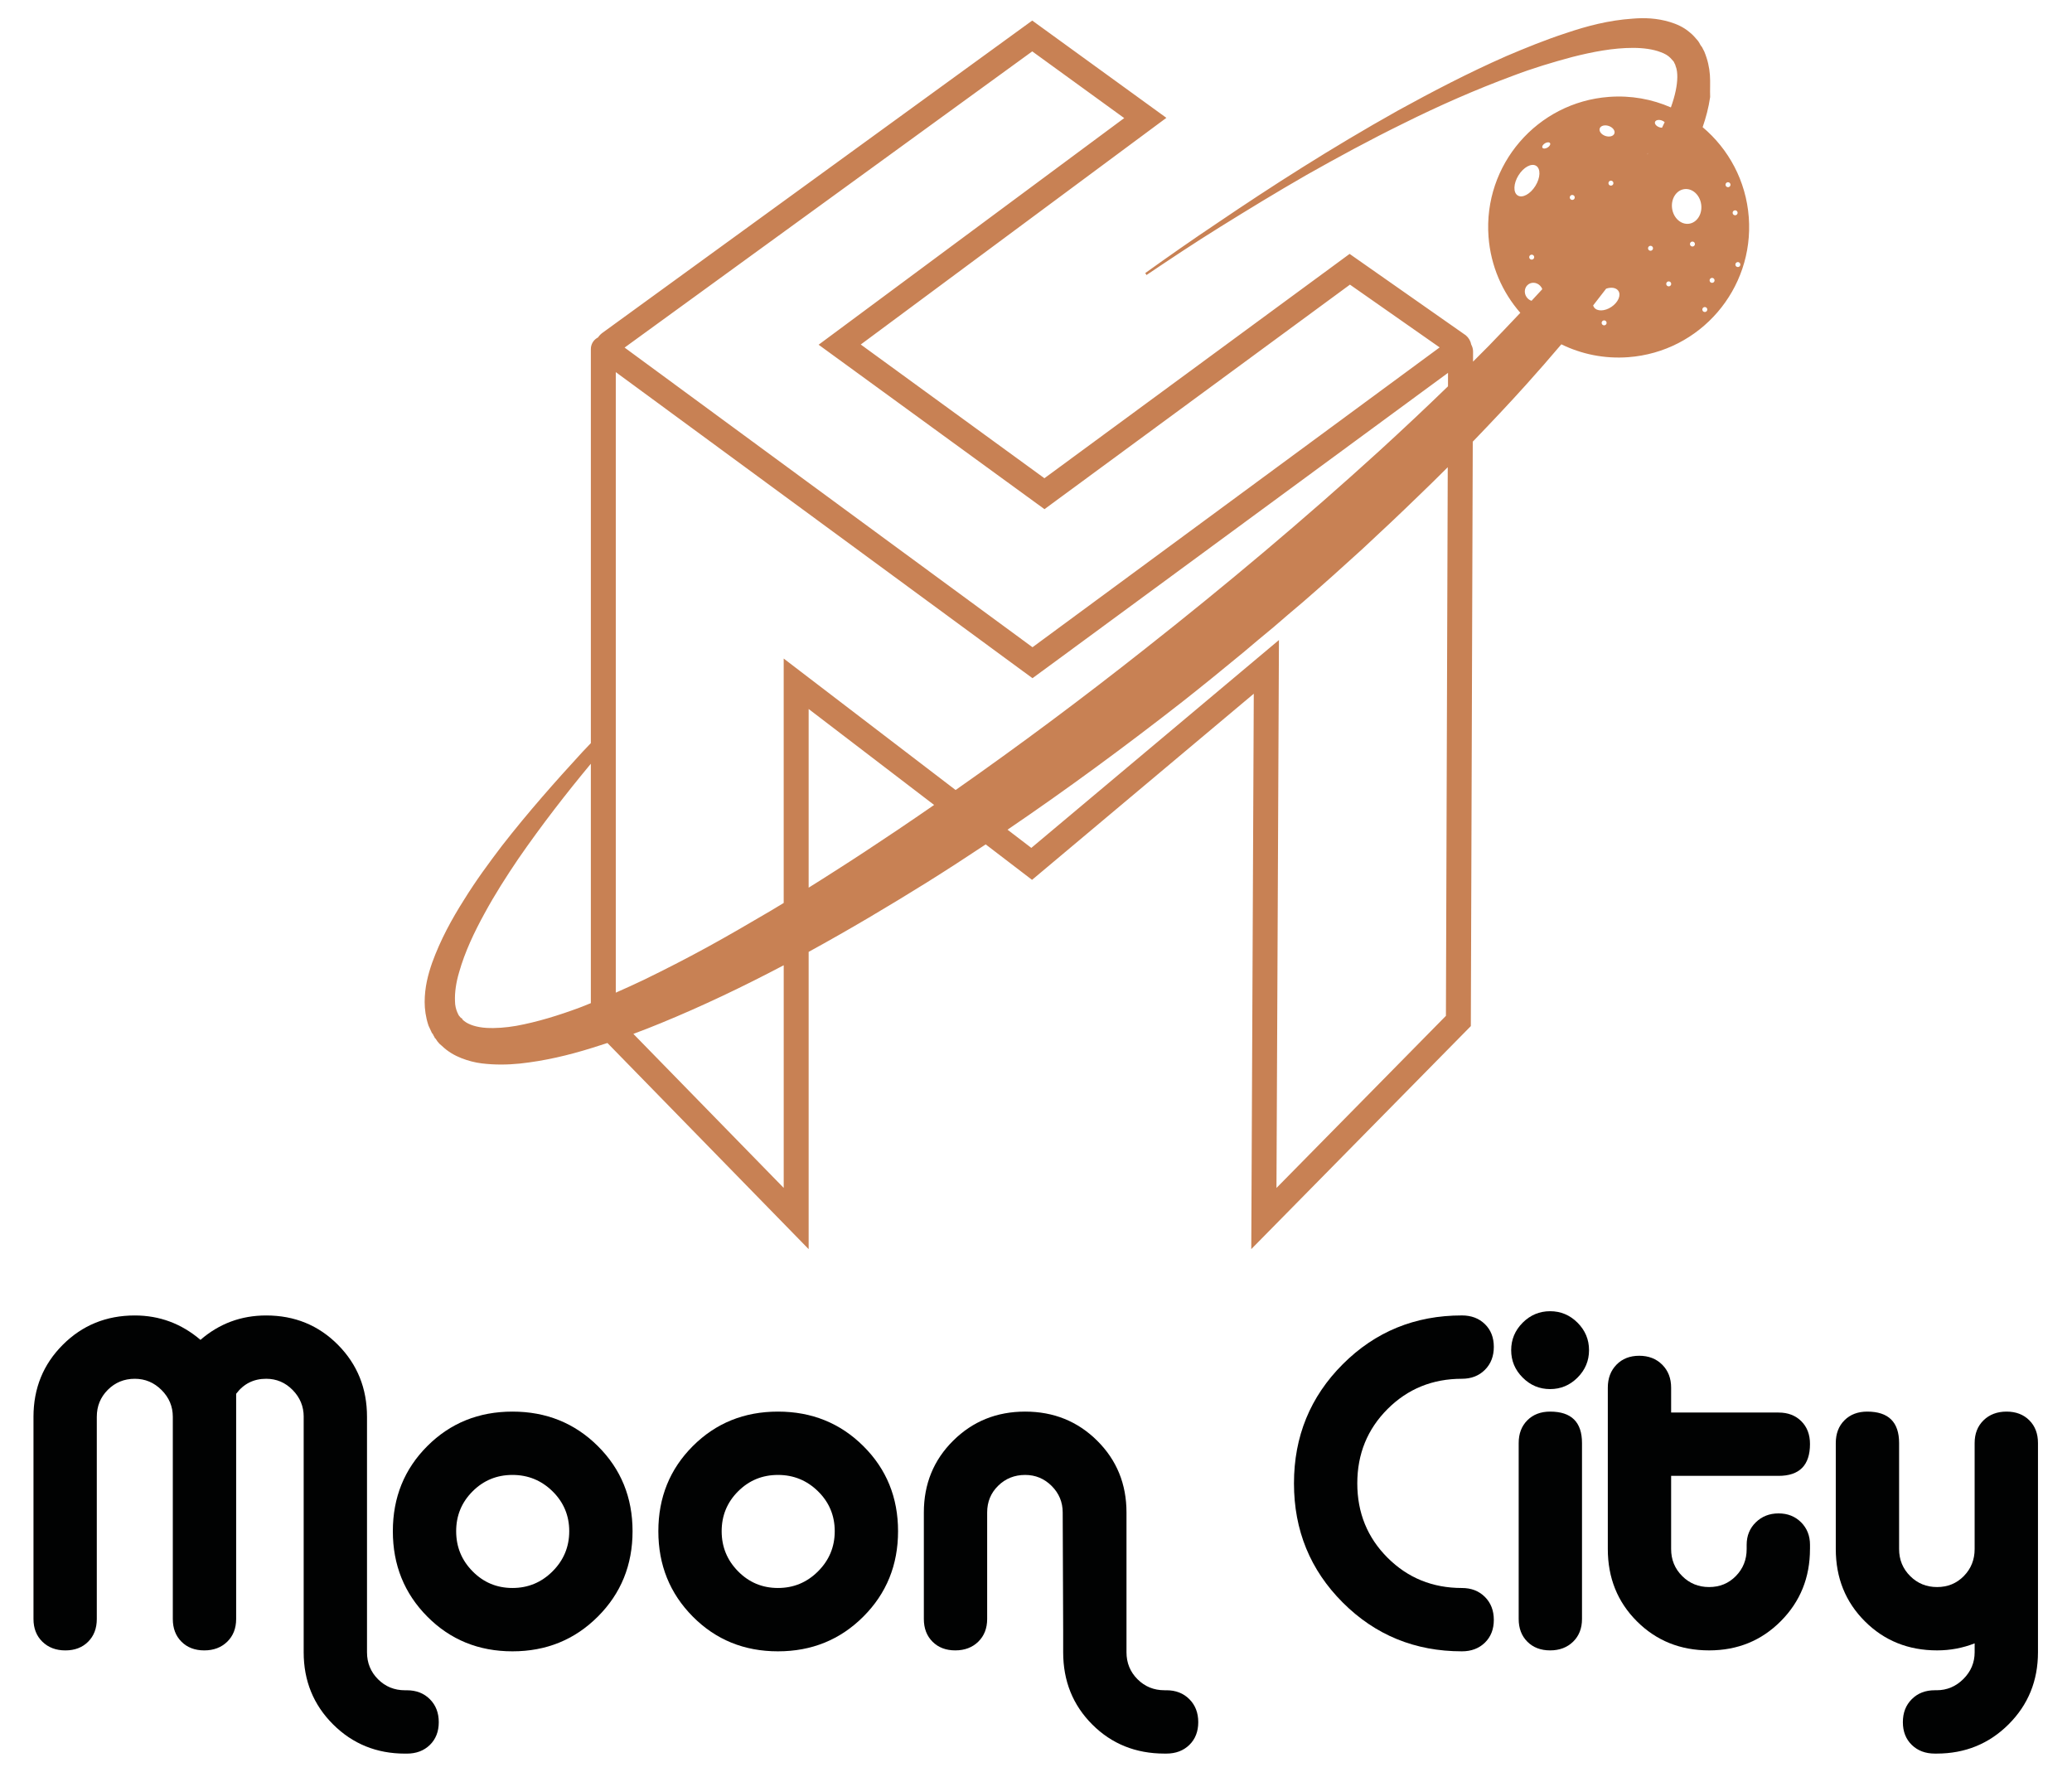
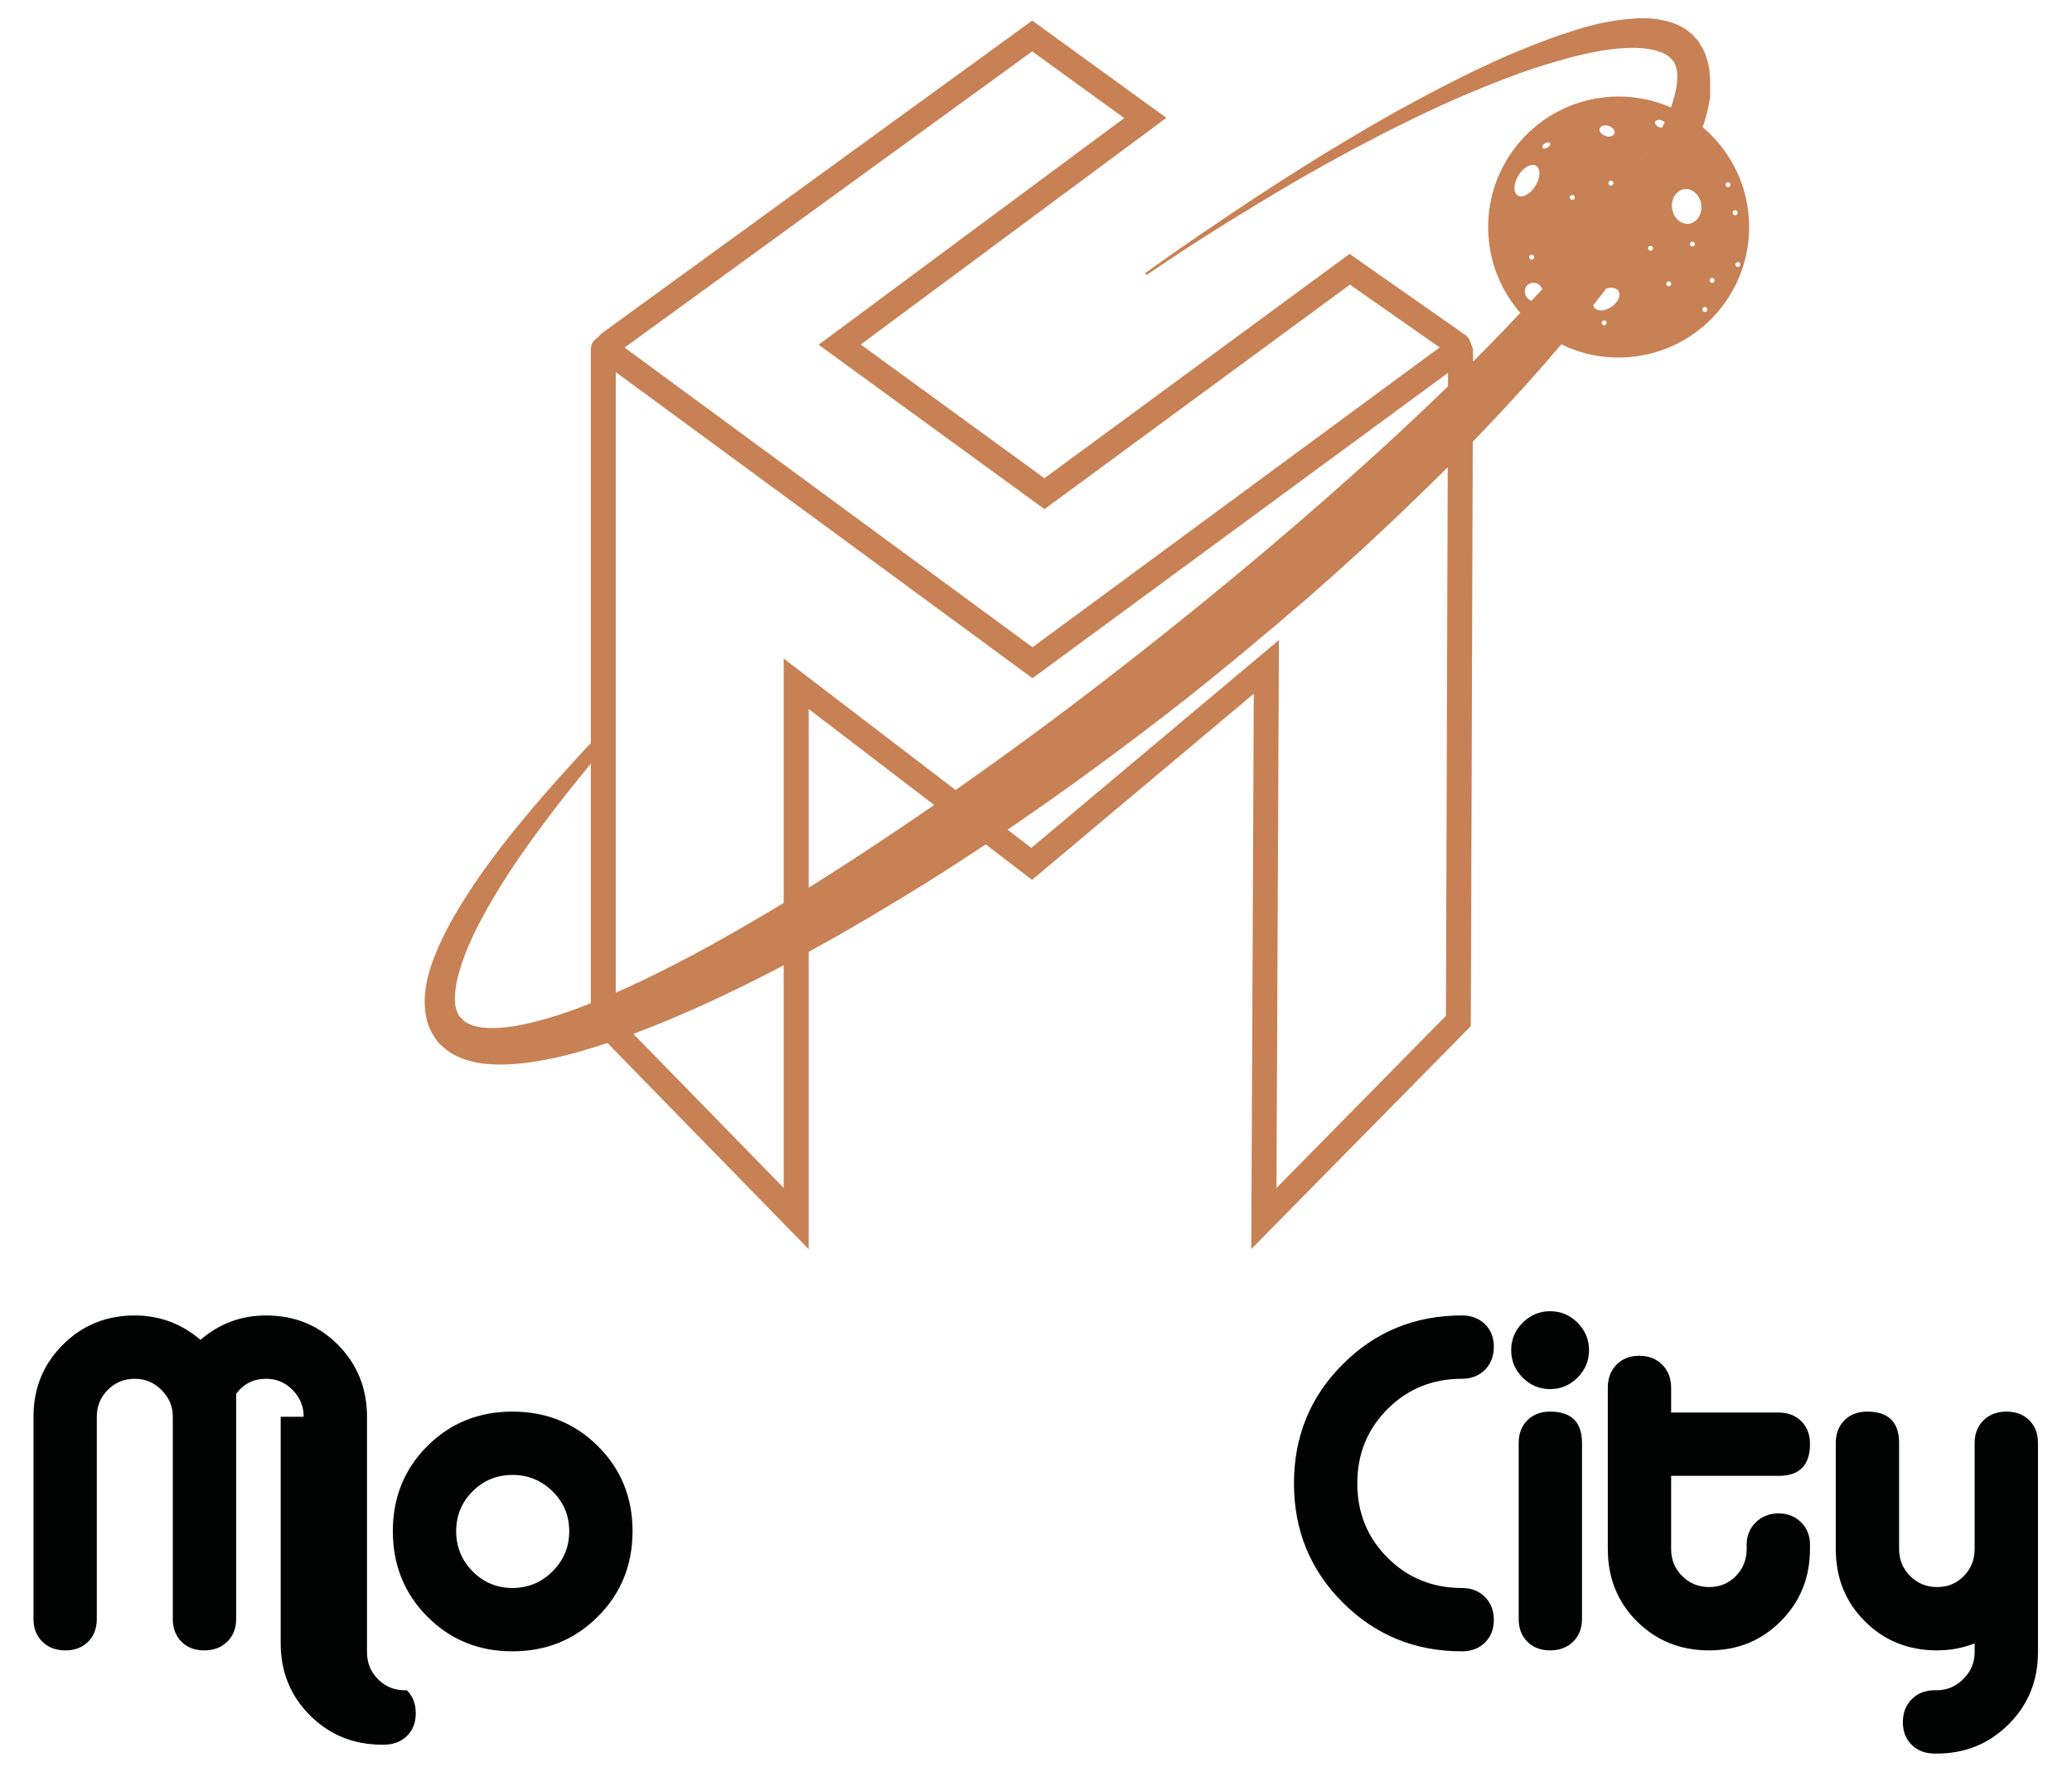
<svg xmlns="http://www.w3.org/2000/svg" id="Calque_1" x="0px" y="0px" viewBox="0 0 191.755 163.972" style="enable-background:new 0 0 191.755 163.972;" xml:space="preserve">
  <g>
    <path style="fill:#C88154;" d="M161.843,20.113c-0.252-3.376-1.869-6.324-4.271-8.344c0.306-0.888,0.552-1.799,0.695-2.789  c-0.027-0.671,0.027-1.332-0.022-2.034c-0.05-0.702-0.207-1.417-0.521-2.179L157.57,4.47c-0.04-0.116-0.137-0.212-0.16-0.243  l-0.09-0.15l-0.043-0.089c0,0-0.137-0.212-0.114-0.181c-0.261-0.31-0.498-0.59-0.796-0.821c-0.565-0.487-1.211-0.761-1.813-0.946  c-1.232-0.374-2.397-0.405-3.468-0.314c-2.193,0.148-4.215,0.679-6.144,1.333c-1.925,0.627-3.756,1.376-5.534,2.132  c-3.562,1.567-6.874,3.303-10.022,5.032c-6.275,3.516-11.824,7.093-16.656,10.368c-2.428,1.622-4.688,3.209-6.744,4.682  c0.047,0.061,0.093,0.123,0.114,0.181c2.103-1.412,4.383-2.941,6.855-4.474c2.471-1.533,5.116-3.157,7.953-4.785  c2.833-1.6,5.833-3.236,9.014-4.793c3.184-1.585,6.576-3.089,10.135-4.406c1.768-0.674,3.603-1.227,5.457-1.724  c1.851-0.469,3.773-0.845,5.621-0.841c0.924,0.002,1.834,0.114,2.56,0.397c0.365,0.128,0.669,0.305,0.887,0.526  c0.097,0.095,0.191,0.218,0.311,0.344l0.043,0.089l0.087,0.178c0.043,0.089,0.043,0.089,0.04,0.116s-0.007,0.055,0.02,0.058  c0.207,0.526,0.183,1.386-0.008,2.281c-0.105,0.493-0.256,1.005-0.441,1.52c-1.746-0.764-3.698-1.126-5.731-0.974  c-6.652,0.496-11.642,6.29-11.146,12.941c0.202,2.709,1.283,5.142,2.942,7.042c-0.968,1.027-1.945,2.05-2.923,3.061  c-0.479,0.489-0.967,0.972-1.452,1.457c0.001-0.311,0.002-0.622,0.003-0.933c0-0.228-0.062-0.447-0.168-0.642  c-0.062-0.334-0.237-0.638-0.504-0.861L124.9,23.497l-0.667,0.491c-4.705,3.461-9.417,6.923-14.128,10.385  c-4.485,3.295-8.969,6.59-13.449,9.885c-2.927-2.13-5.859-4.265-8.792-6.401c-2.736-1.993-5.473-3.985-8.205-5.974  c4.297-3.187,8.588-6.37,12.88-9.552c4.712-3.494,9.424-6.987,14.142-10.488l1.263-0.937L95.529,1.903L55.747,30.807  c-0.161,0.118-0.298,0.262-0.407,0.426c-0.027,0.014-0.055,0.027-0.082,0.043c-0.361,0.223-0.577,0.607-0.577,1.029v36.467  c-0.258,0.271-0.516,0.542-0.774,0.814c-2.479,2.701-5.001,5.537-7.453,8.686c-1.199,1.578-2.405,3.211-3.524,5.022  c-1.112,1.756-2.161,3.658-2.942,5.817c-0.379,1.094-0.684,2.253-0.688,3.616c0,0.668,0.099,1.404,0.337,2.128  c0.017,0.085,0.087,0.178,0.127,0.294l0.151,0.325c0.04,0.116,0.064,0.147,0.137,0.212l0.087,0.178  c-0.023-0.031,0.094,0.122,0.087,0.177l0.097,0.095l0.161,0.242c0.117,0.153,0.237,0.28,0.411,0.412  c0.559,0.541,1.195,0.898,1.817,1.141c0.623,0.243,1.255,0.404,1.871,0.48c1.232,0.151,2.404,0.128,3.532,0.016  c2.286-0.248,4.469-0.76,6.645-1.439c0.486-0.148,0.971-0.304,1.455-0.464l18.622,19.077V88.09  c3.699-2.023,7.362-4.198,10.998-6.462c1.806-1.131,3.601-2.296,5.387-3.484l4.29,3.281l20.52-17.225l-0.232,51.398l20.319-20.638  l0.002-0.47c0.038-10.321,0.07-20.648,0.102-30.976c0.023-7.547,0.049-15.094,0.075-22.64c0.024-0.025,0.048-0.049,0.072-0.074  c1.652-1.718,3.306-3.463,4.88-5.217c1.106-1.229,2.188-2.468,3.247-3.719c1.862,0.912,3.983,1.356,6.199,1.191  C157.348,32.559,162.339,26.765,161.843,20.113 M54.682,92.835c-0.337,0.136-0.674,0.272-1.012,0.403  c-1.965,0.733-3.971,1.349-5.889,1.698c-0.944,0.163-1.905,0.24-2.768,0.189c-0.864-0.05-1.623-0.283-2.068-0.643  c-0.047-0.061-0.127-0.071-0.144-0.157l-0.07-0.092l-0.05-0.034l-0.004,0.027l-0.214-0.249c-0.02-0.058-0.067-0.119-0.067-0.119  c0.004-0.027-0.02-0.058-0.02-0.058c0.003-0.027-0.023-0.031-0.044-0.089c-0.127-0.294-0.221-0.639-0.224-1.057  c-0.036-0.812,0.108-1.768,0.383-2.68c0.53-1.883,1.408-3.723,2.353-5.444c0.948-1.748,2.024-3.425,3.119-5.044  c2.168-3.139,4.47-6.1,6.718-8.805v22.154H54.682z M95.53,4.755l8.511,6.174c-4.296,3.187-8.587,6.368-12.878,9.55  c-4.712,3.494-9.423,6.987-14.142,10.488l-1.261,0.936l1.27,0.924c3.154,2.295,6.314,4.596,9.474,6.898  c3.161,2.301,6.321,4.603,9.475,6.898l0.683,0.497l0.68-0.5c4.705-3.461,9.417-6.923,14.128-10.384  c4.489-3.298,8.979-6.596,13.462-9.895l8.301,5.81L95.554,59.898L80.976,49.191L57.803,32.166L95.53,4.755z M72.529,109.934  L58.615,95.68c0.85-0.316,1.697-0.644,2.543-0.994c3.832-1.571,7.62-3.379,11.372-5.357L72.529,109.934L72.529,109.934z   M83.026,76.831c-1.925,1.294-3.878,2.585-5.823,3.821c-0.781,0.505-1.572,1.002-2.366,1.496V65.614l11.612,8.88  C85.31,75.281,84.169,76.061,83.026,76.831 M133.915,63.507c-0.032,10.17-0.063,20.34-0.101,30.504l-15.682,15.928l0.229-50.707  L95.445,78.468l-2.203-1.685c5.491-3.73,10.885-7.702,16.165-11.826c1.896-1.493,3.798-3.04,5.673-4.591  c0.941-0.803,1.849-1.554,2.787-2.33c0.941-0.803,1.825-1.585,2.763-2.36c1.825-1.585,3.657-3.225,5.402-4.82  c1.779-1.646,3.53-3.296,5.258-4.976c0.905-0.867,1.804-1.751,2.693-2.642C133.959,49.994,133.936,56.75,133.915,63.507   M134.006,35.75c-2.062,2.001-4.167,3.977-6.306,5.934c-6.946,6.327-14.281,12.496-21.742,18.37  c-5.747,4.545-11.602,8.911-17.52,13.057l-15.91-12.166v22.619c-0.393,0.238-0.786,0.476-1.18,0.712  c-1.962,1.15-3.924,2.301-5.877,3.369c-1.952,1.068-3.924,2.079-5.89,3.034c-0.87,0.416-1.733,0.808-2.593,1.186V34.438  l22.79,16.738l14.903,10.949c0.011,0.008,0.022,0.013,0.033,0.021l0.84,0.617l0.825-0.608c0.012-0.008,0.026-0.014,0.037-0.023  l37.592-27.628C134.009,34.919,134.008,35.335,134.006,35.75 M153.165,11.286c0.06-0.174,0.336-0.237,0.618-0.14  c0.11,0.038,0.204,0.094,0.275,0.16c-0.079,0.172-0.161,0.343-0.245,0.514c-0.078-0.002-0.161-0.015-0.246-0.044  C153.285,11.68,153.105,11.46,153.165,11.286 M152.53,14.16c-0.029,0.048-0.057,0.095-0.086,0.143  C152.454,14.246,152.485,14.195,152.53,14.16 M148.855,16.967c-0.009-0.127,0.086-0.238,0.213-0.248  c0.127-0.009,0.238,0.086,0.247,0.213c0.009,0.127-0.086,0.238-0.213,0.247C148.975,17.19,148.864,17.094,148.855,16.967   M148.048,11.886c0.087-0.254,0.462-0.356,0.837-0.228c0.376,0.129,0.609,0.44,0.521,0.694c-0.088,0.255-0.462,0.356-0.838,0.228  C148.194,12.452,147.961,12.141,148.048,11.886 M145.49,18.041c0.127-0.009,0.238,0.086,0.247,0.213  c0.009,0.127-0.086,0.238-0.213,0.247c-0.127,0.01-0.238-0.086-0.247-0.213C145.267,18.161,145.362,18.05,145.49,18.041   M142.98,13.261c0.194-0.117,0.405-0.122,0.47-0.013c0.066,0.109-0.039,0.293-0.233,0.409c-0.194,0.117-0.405,0.122-0.47,0.013  C142.681,13.561,142.785,13.378,142.98,13.261 M140.527,16.231c0.469-0.758,1.202-1.156,1.635-0.887  c0.433,0.268,0.404,1.101-0.066,1.859s-1.202,1.156-1.636,0.887C140.028,17.822,140.057,16.99,140.527,16.231 M141.983,23.779  c0.01,0.127-0.086,0.238-0.213,0.248c-0.127,0.009-0.238-0.086-0.247-0.213c-0.01-0.127,0.086-0.238,0.213-0.247  C141.863,23.556,141.973,23.652,141.983,23.779 M141.271,27.482c-0.269-0.4-0.182-0.928,0.194-1.181s0.899-0.134,1.168,0.265  c0.042,0.063,0.075,0.13,0.099,0.197c-0.08,0.087-0.161,0.175-0.242,0.262c-0.249,0.271-0.501,0.542-0.752,0.813  C141.556,27.778,141.389,27.657,141.271,27.482 M148.472,30.109c-0.127,0.009-0.238-0.086-0.247-0.213  c-0.009-0.127,0.086-0.238,0.213-0.247c0.127-0.01,0.238,0.086,0.247,0.213C148.694,29.989,148.599,30.1,148.472,30.109   M149.132,28.4c-0.622,0.419-1.345,0.435-1.614,0.036c-0.036-0.053-0.061-0.111-0.078-0.172c0.405-0.514,0.806-1.03,1.202-1.55  c0.476-0.16,0.93-0.094,1.131,0.205C150.042,27.317,149.755,27.981,149.132,28.4 M152.766,23.207  c-0.127,0.009-0.238-0.086-0.247-0.213c-0.01-0.127,0.086-0.238,0.213-0.247c0.127-0.01,0.238,0.086,0.247,0.213  C152.988,23.087,152.893,23.197,152.766,23.207 M154.451,26.501c-0.127,0.01-0.238-0.086-0.248-0.213  c-0.009-0.127,0.086-0.238,0.213-0.247c0.127-0.009,0.238,0.086,0.247,0.213C154.673,26.381,154.578,26.491,154.451,26.501   M156.645,22.815c-0.127,0.01-0.238-0.086-0.247-0.213c-0.009-0.127,0.086-0.238,0.213-0.247c0.127-0.009,0.238,0.086,0.247,0.213  C156.867,22.695,156.772,22.805,156.645,22.815 M156.31,20.705c-0.744,0.101-1.444-0.534-1.565-1.418  c-0.12-0.884,0.385-1.683,1.129-1.784s1.444,0.534,1.564,1.418C157.559,19.805,157.054,20.604,156.31,20.705 M157.79,28.875  c-0.127,0.01-0.238-0.086-0.247-0.213c-0.01-0.127,0.086-0.238,0.213-0.247c0.127-0.009,0.238,0.086,0.247,0.213  C158.013,28.755,157.917,28.865,157.79,28.875 M158.463,26.176c-0.127,0.01-0.238-0.086-0.247-0.213  c-0.009-0.127,0.086-0.238,0.213-0.247c0.127-0.009,0.238,0.086,0.247,0.213C158.686,26.056,158.591,26.167,158.463,26.176   M159.938,17.324c-0.127,0.009-0.238-0.086-0.248-0.213c-0.009-0.127,0.086-0.238,0.213-0.247c0.127-0.01,0.238,0.086,0.247,0.213  C160.161,17.204,160.065,17.314,159.938,17.324 M160.347,19.71c-0.009-0.127,0.086-0.238,0.213-0.247  c0.127-0.01,0.238,0.086,0.248,0.213c0.009,0.127-0.086,0.238-0.213,0.247C160.468,19.933,160.357,19.837,160.347,19.71   M160.849,24.713c-0.127,0.01-0.238-0.086-0.247-0.213c-0.01-0.127,0.086-0.238,0.213-0.247c0.127-0.009,0.238,0.086,0.247,0.213  C161.071,24.593,160.976,24.704,160.849,24.713" />
    <g>
      <g>
        <g>
-           <path style="fill:#010202;" d="M28.106,131.114c0-0.956-0.34-1.78-1.02-2.475c-0.681-0.695-1.498-1.041-2.453-1.041     c-1.157,0-2.083,0.463-2.778,1.389v20.839c0,0.868-0.276,1.57-0.826,2.106c-0.55,0.535-1.259,0.803-2.127,0.803     c-0.868,0-1.57-0.268-2.106-0.803c-0.536-0.536-0.803-1.238-0.803-2.106v-18.711c0-0.956-0.347-1.78-1.041-2.475     c-0.695-0.695-1.52-1.041-2.476-1.041c-0.983,0-1.816,0.34-2.496,1.02c-0.681,0.681-1.021,1.512-1.021,2.497v18.711     c0,0.868-0.267,1.57-0.803,2.106c-0.536,0.535-1.237,0.803-2.106,0.803c-0.868,0-1.577-0.268-2.127-0.803     c-0.55-0.536-0.824-1.238-0.824-2.106v-18.711c0-2.634,0.903-4.855,2.713-6.664c1.808-1.809,4.03-2.713,6.663-2.713     c2.286,0,4.313,0.753,6.078,2.258c1.737-1.505,3.763-2.258,6.078-2.258c2.633,0,4.847,0.904,6.642,2.713     c1.795,1.809,2.692,4.03,2.692,6.664v21.793c0,0.983,0.34,1.816,1.02,2.497c0.679,0.68,1.512,1.02,2.497,1.02h0.173     c0.869,0,1.578,0.274,2.128,0.826c0.549,0.549,0.824,1.259,0.824,2.127c0,0.868-0.276,1.57-0.824,2.106     c-0.55,0.534-1.259,0.803-2.128,0.803h-0.173c-2.634,0-4.856-0.906-6.665-2.713c-1.809-1.809-2.713-4.031-2.713-6.665V131.114z" />
+           <path style="fill:#010202;" d="M28.106,131.114c0-0.956-0.34-1.78-1.02-2.475c-0.681-0.695-1.498-1.041-2.453-1.041     c-1.157,0-2.083,0.463-2.778,1.389v20.839c0,0.868-0.276,1.57-0.826,2.106c-0.55,0.535-1.259,0.803-2.127,0.803     c-0.868,0-1.57-0.268-2.106-0.803c-0.536-0.536-0.803-1.238-0.803-2.106v-18.711c0-0.956-0.347-1.78-1.041-2.475     c-0.695-0.695-1.52-1.041-2.476-1.041c-0.983,0-1.816,0.34-2.496,1.02c-0.681,0.681-1.021,1.512-1.021,2.497v18.711     c0,0.868-0.267,1.57-0.803,2.106c-0.536,0.535-1.237,0.803-2.106,0.803c-0.868,0-1.577-0.268-2.127-0.803     c-0.55-0.536-0.824-1.238-0.824-2.106v-18.711c0-2.634,0.903-4.855,2.713-6.664c1.808-1.809,4.03-2.713,6.663-2.713     c2.286,0,4.313,0.753,6.078,2.258c1.737-1.505,3.763-2.258,6.078-2.258c2.633,0,4.847,0.904,6.642,2.713     c1.795,1.809,2.692,4.03,2.692,6.664v21.793c0,0.983,0.34,1.816,1.02,2.497c0.679,0.68,1.512,1.02,2.497,1.02h0.173     c0.549,0.549,0.824,1.259,0.824,2.127c0,0.868-0.276,1.57-0.824,2.106     c-0.55,0.534-1.259,0.803-2.128,0.803h-0.173c-2.634,0-4.856-0.906-6.665-2.713c-1.809-1.809-2.713-4.031-2.713-6.665V131.114z" />
          <path style="fill:#010202;" d="M47.426,130.636c3.126,0,5.759,1.063,7.901,3.191c2.142,2.127,3.213,4.753,3.213,7.879     c0,3.127-1.07,5.76-3.213,7.902c-2.142,2.142-4.776,3.213-7.901,3.213c-3.126,0-5.753-1.07-7.88-3.213     c-2.127-2.142-3.19-4.776-3.19-7.902c0-3.126,1.063-5.752,3.19-7.879C41.673,131.7,44.301,130.636,47.426,130.636z      M47.426,136.497c-1.447,0-2.677,0.506-3.69,1.519c-1.014,1.013-1.52,2.243-1.52,3.689c0,1.449,0.506,2.685,1.52,3.712     c1.013,1.028,2.242,1.542,3.69,1.542c1.447,0,2.684-0.513,3.712-1.542c1.027-1.027,1.542-2.264,1.542-3.712     c0-1.446-0.515-2.677-1.542-3.689C50.11,137.004,48.874,136.497,47.426,136.497z" />
-           <path style="fill:#010202;" d="M71.997,130.636c3.126,0,5.759,1.063,7.901,3.191c2.142,2.127,3.213,4.753,3.213,7.879     c0,3.127-1.07,5.76-3.213,7.902c-2.142,2.142-4.776,3.213-7.901,3.213s-5.753-1.07-7.88-3.213     c-2.127-2.142-3.19-4.776-3.19-7.902c0-3.126,1.063-5.752,3.19-7.879C66.244,131.7,68.872,130.636,71.997,130.636z      M71.997,136.497c-1.447,0-2.677,0.506-3.69,1.519c-1.014,1.013-1.52,2.243-1.52,3.689c0,1.449,0.506,2.685,1.52,3.712     c1.013,1.028,2.242,1.542,3.69,1.542s2.684-0.513,3.712-1.542c1.027-1.027,1.542-2.264,1.542-3.712     c0-1.446-0.515-2.677-1.542-3.689C74.681,137.004,73.445,136.497,71.997,136.497z" />
-           <path style="fill:#010202;" d="M107.943,162.285h-0.173c-2.663,0-4.892-0.897-6.686-2.692c-1.795-1.795-2.692-4.023-2.692-6.686     v-2.04l-0.044-10.897c0-0.955-0.34-1.772-1.02-2.453c-0.681-0.679-1.498-1.02-2.453-1.02c-0.983,0-1.816,0.332-2.496,0.999     c-0.681,0.665-1.021,1.491-1.021,2.474v9.855c0,0.868-0.276,1.57-0.824,2.106c-0.55,0.535-1.259,0.803-2.127,0.803     c-0.869,0-1.571-0.268-2.106-0.803c-0.536-0.536-0.803-1.238-0.803-2.106v-9.855c0-2.633,0.903-4.847,2.713-6.642     c1.808-1.795,4.03-2.692,6.663-2.692c2.633,0,4.856,0.897,6.665,2.692c1.809,1.795,2.713,4.009,2.713,6.642v12.937     c0,0.983,0.339,1.816,1.02,2.497c0.679,0.68,1.512,1.02,2.497,1.02h0.173c0.869,0,1.578,0.274,2.128,0.826     c0.549,0.549,0.824,1.259,0.824,2.127c0,0.868-0.276,1.57-0.824,2.106C109.521,162.016,108.813,162.285,107.943,162.285z" />
          <path style="fill:#010202;" d="M135.294,152.821c-4.341,0-8.018-1.505-11.027-4.515c-3.011-3.01-4.515-6.686-4.515-11.028     c0-4.341,1.504-8.016,4.515-11.027c3.009-3.01,6.686-4.515,11.027-4.515c0.868,0,1.577,0.267,2.127,0.803     c0.55,0.536,0.826,1.237,0.826,2.106c0,0.868-0.276,1.578-0.826,2.127c-0.55,0.55-1.259,0.826-2.127,0.826     c-2.72,0-5.015,0.933-6.881,2.799c-1.867,1.867-2.801,4.161-2.801,6.881c0,2.722,0.934,5.015,2.801,6.881     c1.867,1.867,4.161,2.801,6.881,2.801c0.868,0,1.577,0.275,2.127,0.824c0.55,0.55,0.826,1.259,0.826,2.128     c0,0.868-0.276,1.57-0.826,2.106C136.871,152.553,136.162,152.821,135.294,152.821z" />
          <path style="fill:#010202;" d="M145.995,122.409c0.709,0.71,1.063,1.557,1.063,2.54c0,0.985-0.355,1.83-1.063,2.539     c-0.709,0.71-1.556,1.065-2.539,1.065c-0.985,0-1.831-0.354-2.54-1.065c-0.709-0.709-1.063-1.554-1.063-2.539     c0-0.983,0.355-1.83,1.063-2.54c0.709-0.709,1.556-1.064,2.54-1.064C144.44,121.345,145.286,121.7,145.995,122.409z      M146.408,133.545c0-1.939-0.983-2.909-2.951-2.909c-0.869,0-1.571,0.268-2.106,0.803c-0.536,0.536-0.803,1.238-0.803,2.106     v16.28c0,0.868,0.267,1.57,0.803,2.106c0.535,0.535,1.237,0.803,2.106,0.803c0.868,0,1.577-0.268,2.127-0.803     c0.549-0.536,0.824-1.238,0.824-2.106V133.545z" />
          <path style="fill:#010202;" d="M167.506,143.356c0,2.634-0.897,4.856-2.692,6.665c-1.795,1.809-4.009,2.713-6.642,2.713     c-2.663,0-4.891-0.897-6.685-2.692c-1.795-1.794-2.691-4.022-2.691-6.686v-14.934c0-0.868,0.267-1.577,0.803-2.127     c0.534-0.55,1.236-0.826,2.106-0.826c0.868,0,1.577,0.276,2.127,0.826c0.549,0.55,0.824,1.259,0.824,2.127v2.301h9.942     c0.868,0,1.57,0.267,2.106,0.803c0.536,0.536,0.803,1.237,0.803,2.106c0,1.968-0.971,2.951-2.909,2.951h-9.942v6.773     c0,0.985,0.34,1.817,1.021,2.497c0.679,0.681,1.512,1.02,2.495,1.02c0.984,0,1.809-0.339,2.476-1.02     c0.665-0.68,0.998-1.512,0.998-2.497v-0.391c0-0.838,0.283-1.533,0.847-2.083c0.564-0.55,1.266-0.825,2.106-0.825     s1.533,0.275,2.085,0.825c0.549,0.55,0.824,1.245,0.824,2.083V143.356z" />
          <path style="fill:#010202;" d="M179.271,152.734c-2.663,0-4.891-0.897-6.686-2.692c-1.795-1.794-2.691-4.022-2.691-6.686v-9.811     c0-0.868,0.267-1.57,0.803-2.106c0.535-0.535,1.237-0.803,2.106-0.803c1.968,0,2.951,0.97,2.951,2.909v9.811     c0,0.985,0.34,1.817,1.021,2.497c0.68,0.681,1.512,1.02,2.496,1.02c0.983,0,1.809-0.339,2.476-1.02     c0.665-0.68,0.997-1.512,0.997-2.497v-9.811c0-0.868,0.276-1.57,0.826-2.106c0.549-0.535,1.259-0.803,2.127-0.803     c0.868,0,1.57,0.268,2.106,0.803c0.536,0.536,0.803,1.238,0.803,2.106v19.362c0,2.633-0.904,4.856-2.713,6.665     c-1.809,1.808-4.031,2.713-6.665,2.713h-0.173c-0.868,0-1.578-0.269-2.127-0.803c-0.551-0.536-0.826-1.238-0.826-2.106     c0-0.868,0.274-1.578,0.826-2.127c0.549-0.551,1.259-0.826,2.127-0.826h0.173c0.955,0,1.781-0.348,2.476-1.042     c0.694-0.694,1.041-1.519,1.041-2.474v-0.824C181.644,152.516,180.486,152.734,179.271,152.734z" />
        </g>
      </g>
    </g>
  </g>
</svg>